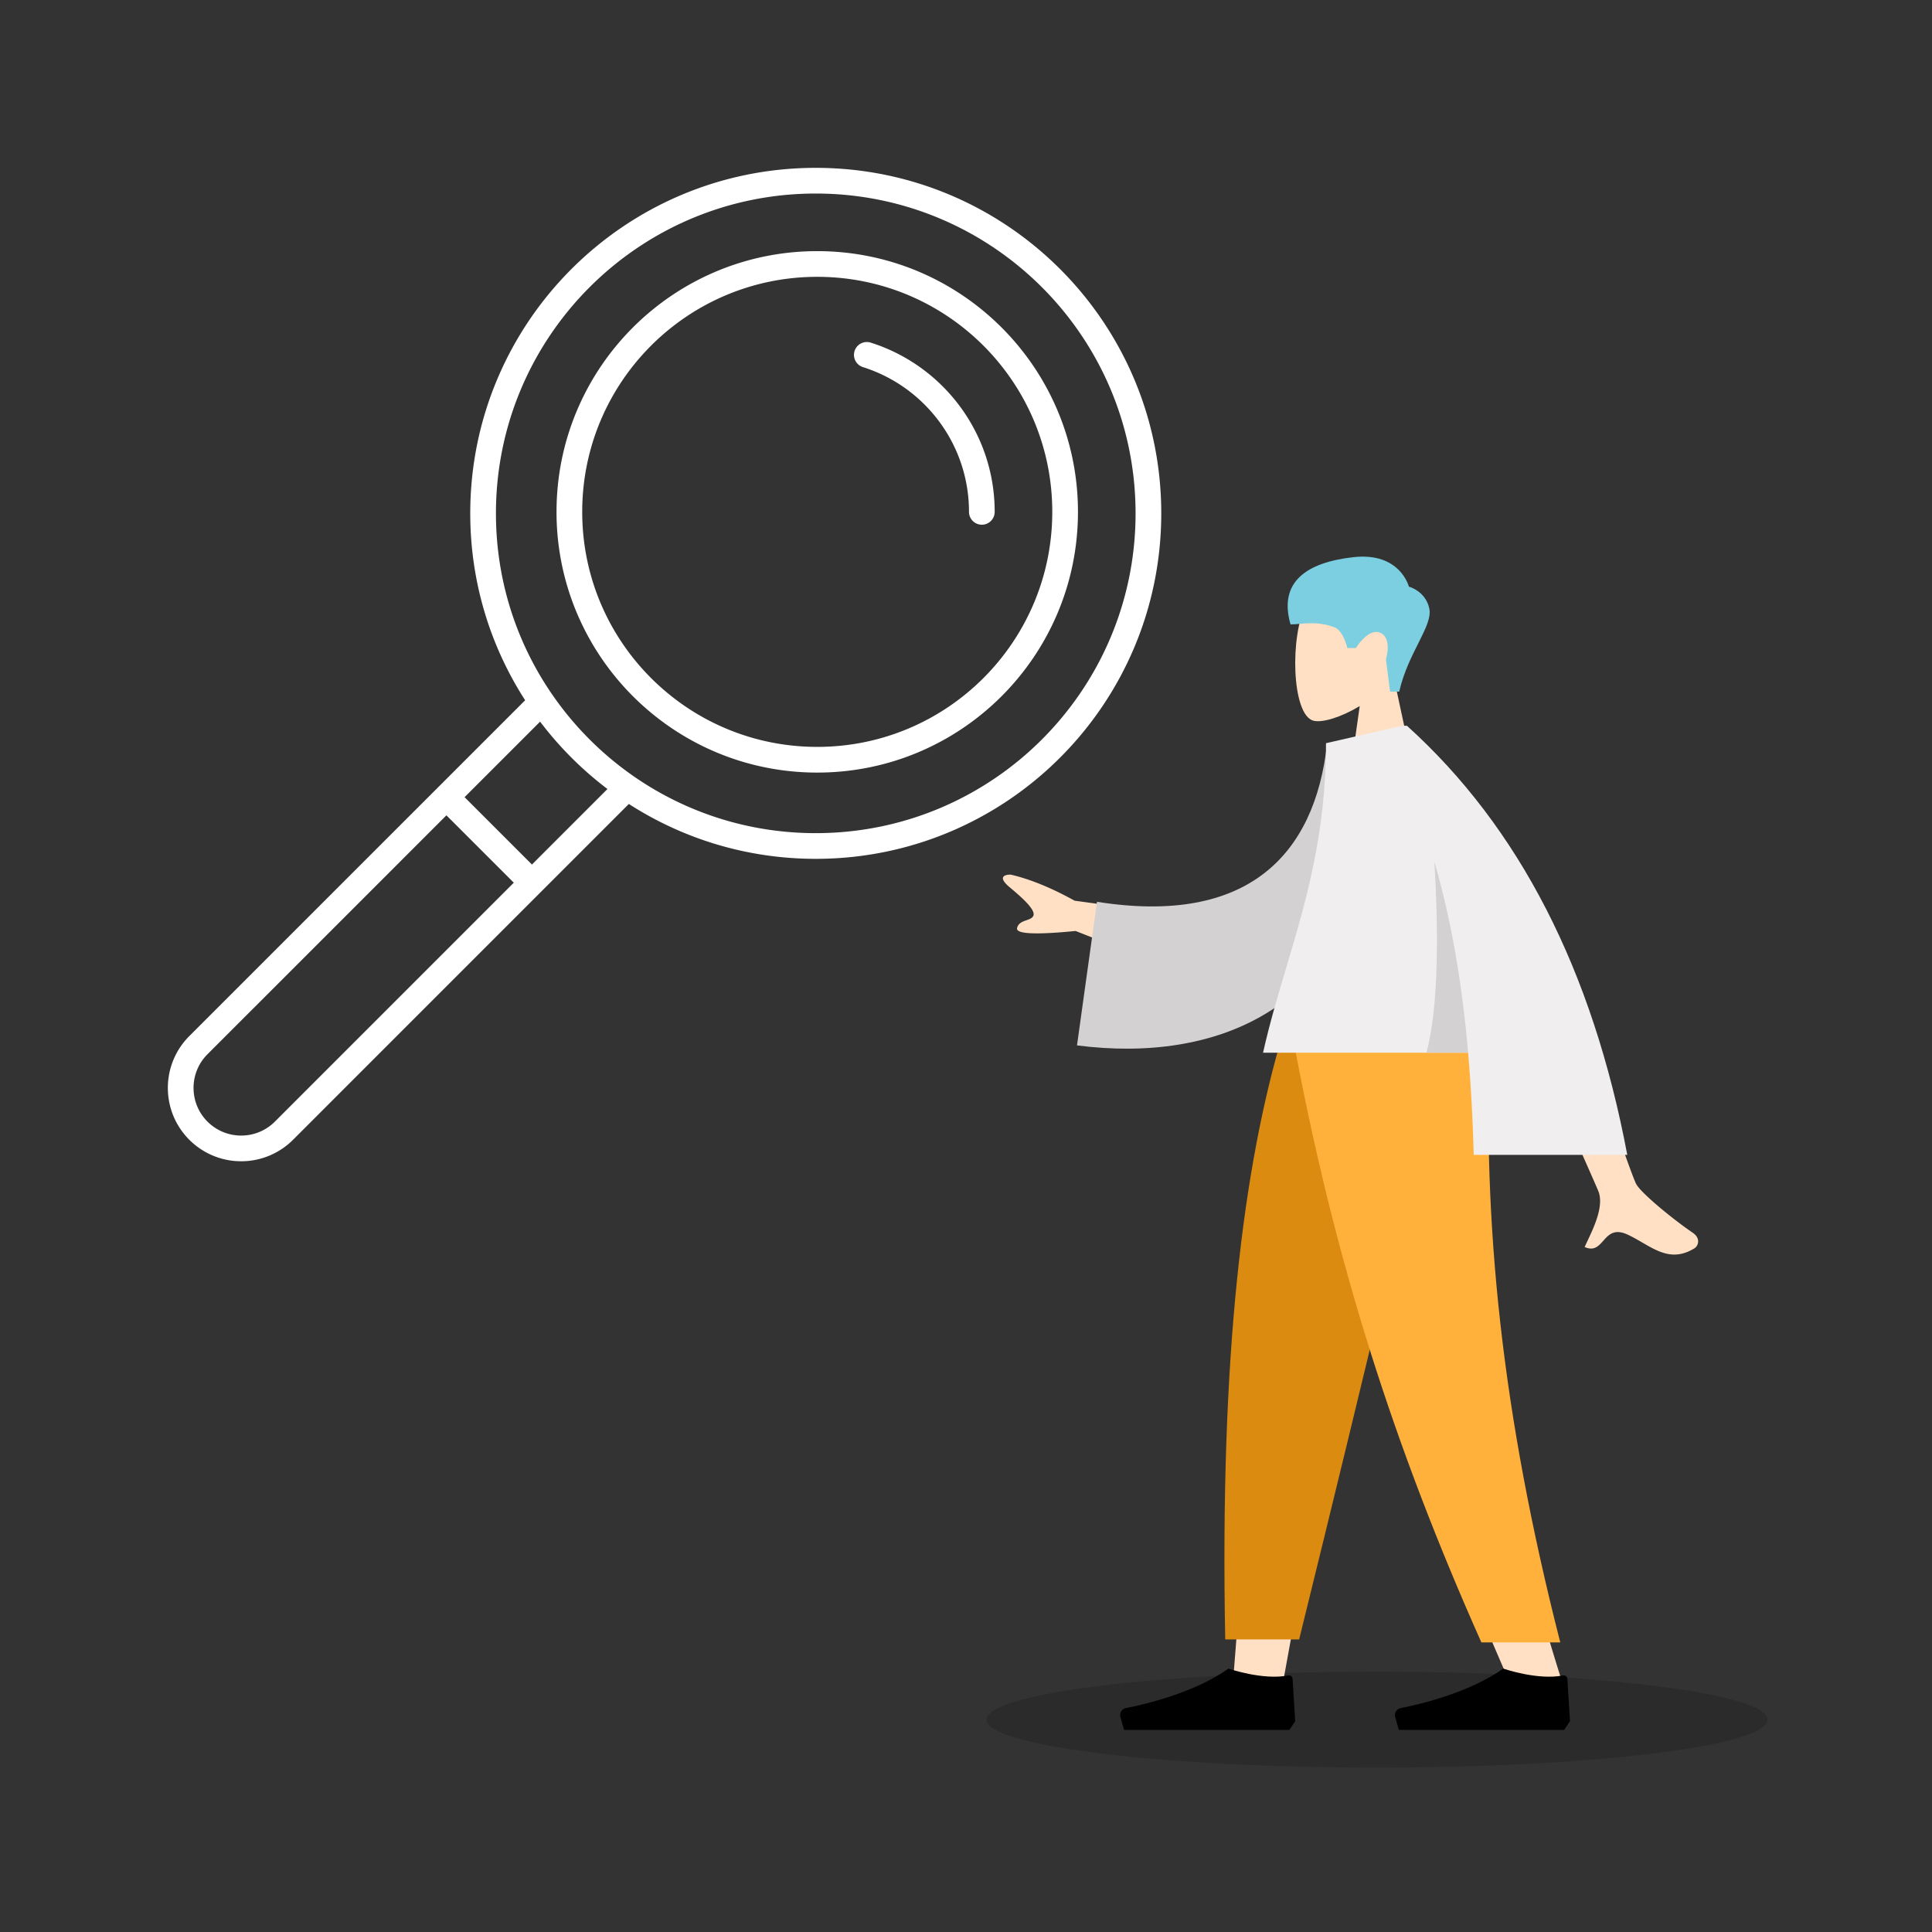
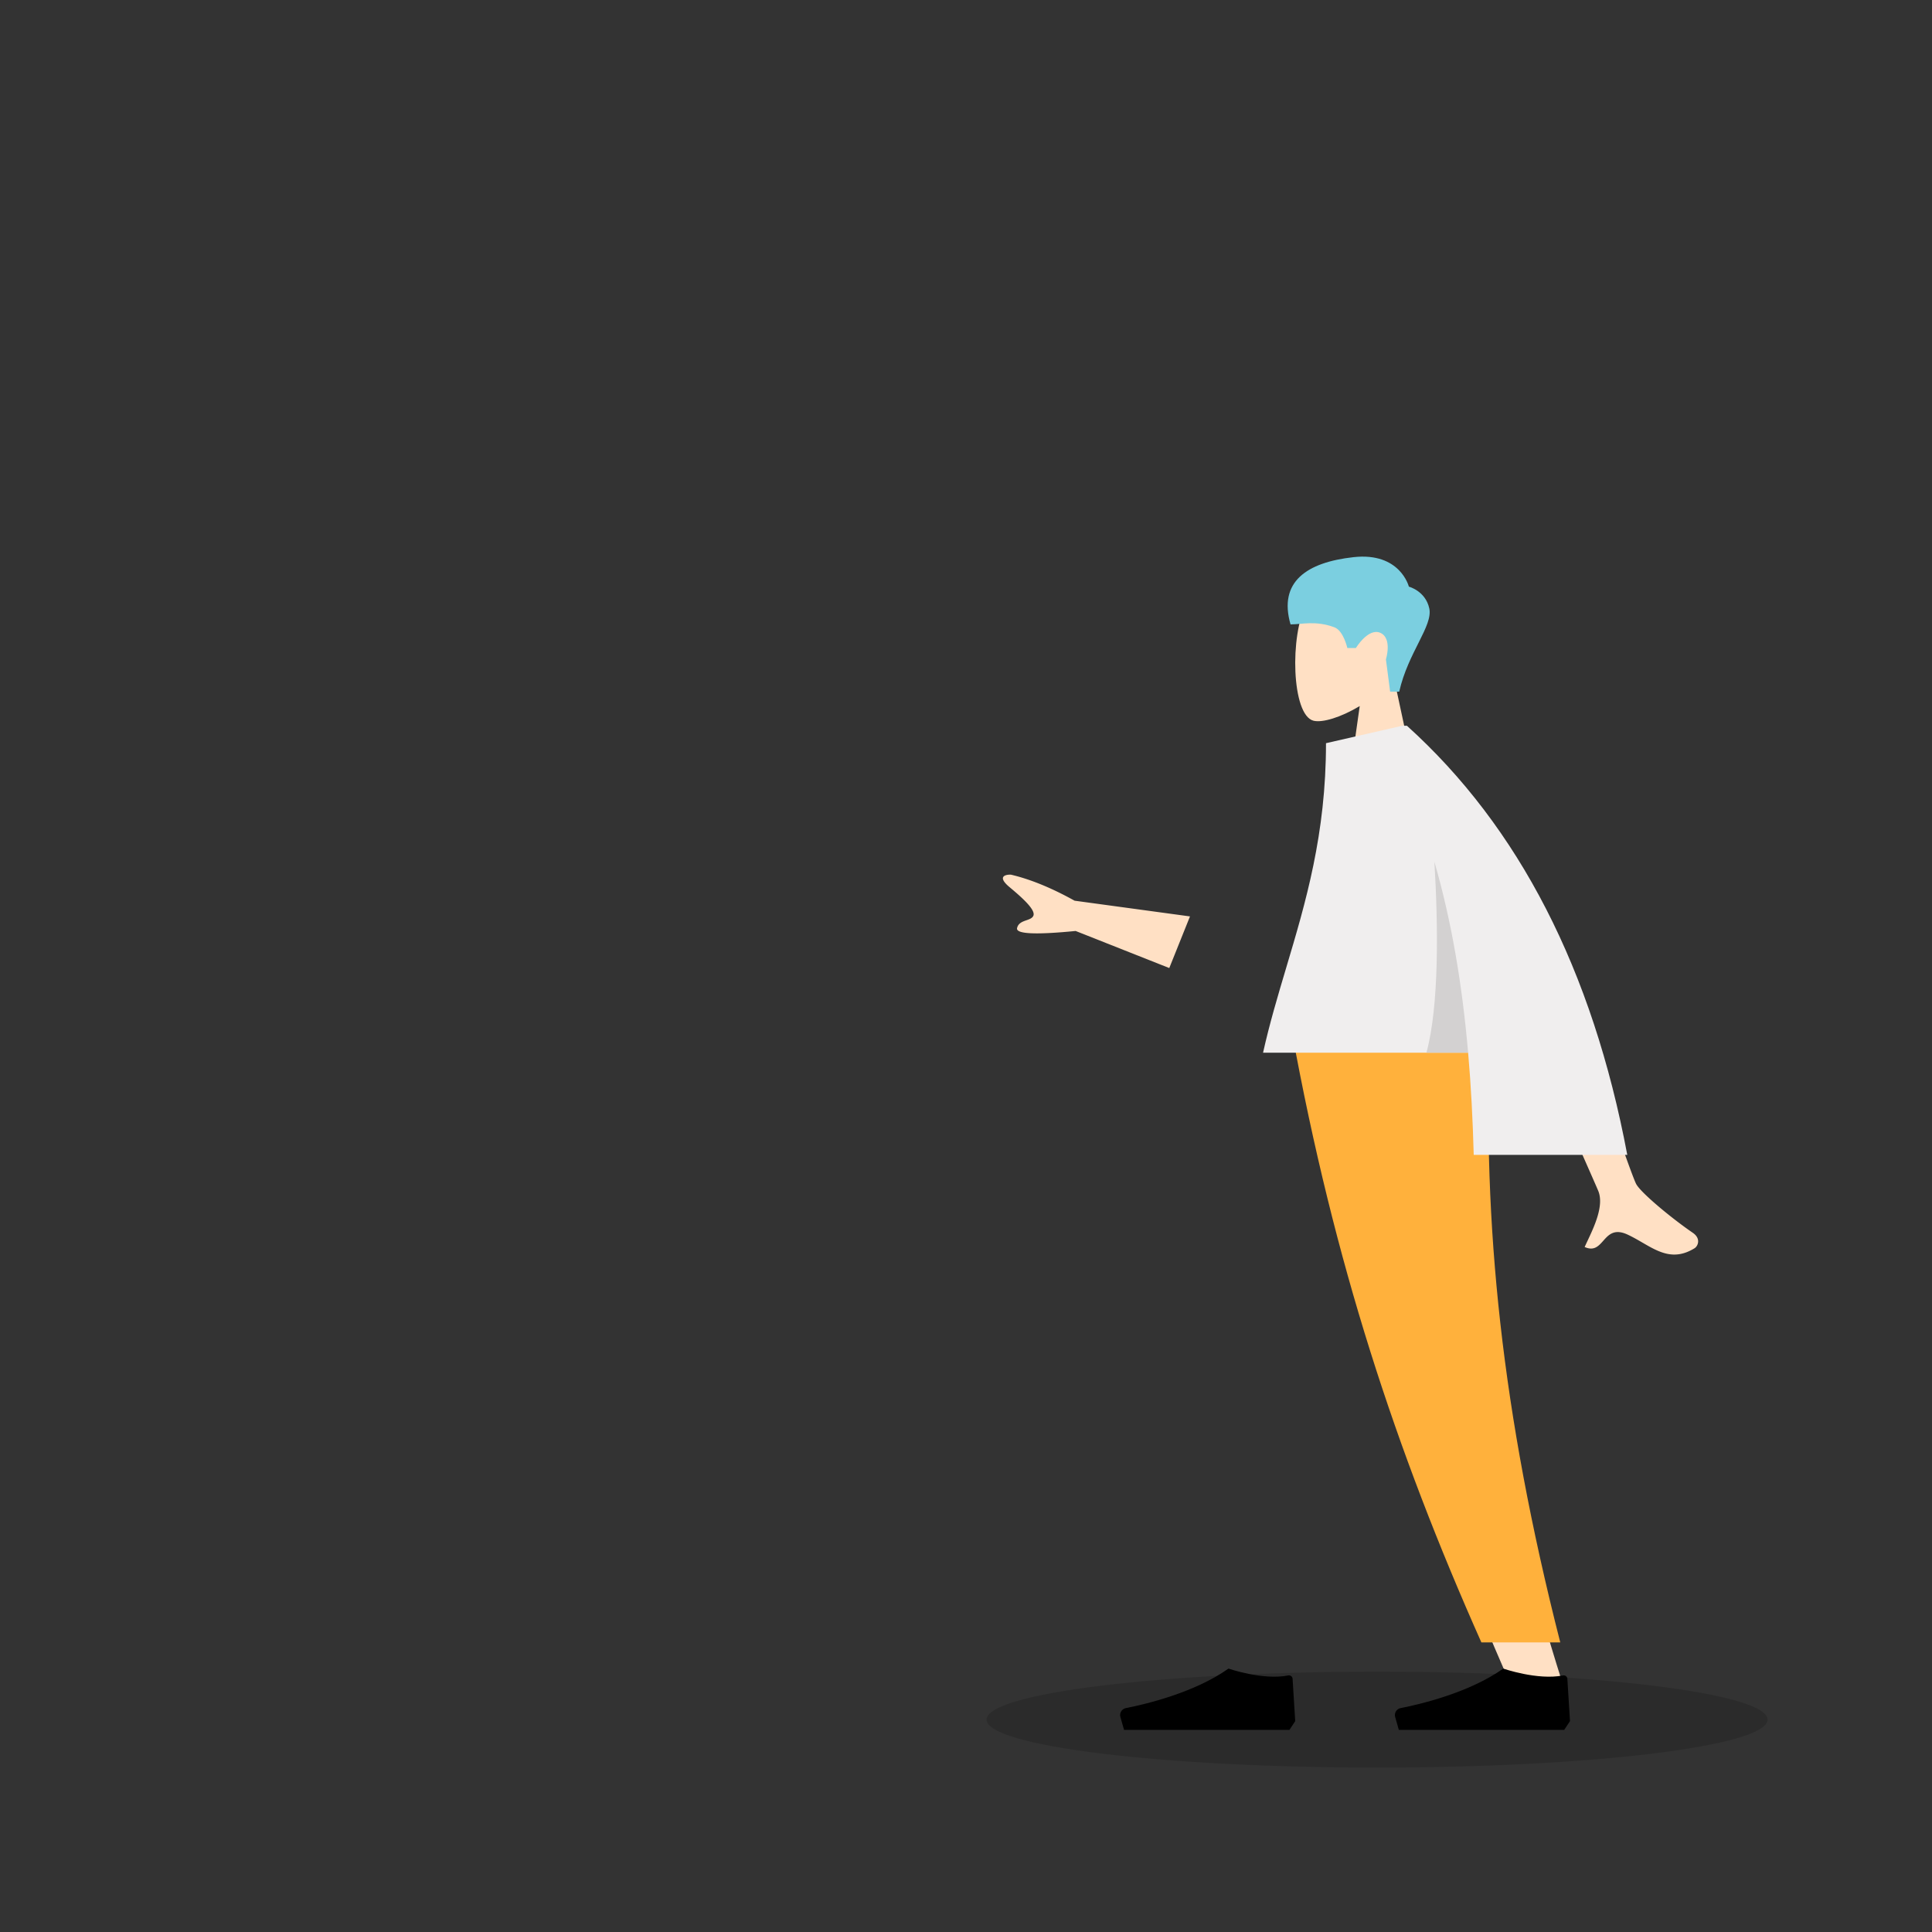
<svg xmlns="http://www.w3.org/2000/svg" width="564" height="564" fill="none">
  <rect width="100%" height="100%" fill="#333333" stroke="none" />
-   <path fill="#fff" fill-rule="evenodd" d="M238.139 56.5c-51.557 0-93.361 41.798-93.361 93.361 0 19.653 6.068 37.875 16.44 52.911l.001.002a93.9 93.9 0 0 0 24.007 24.007l.001.001c15.037 10.366 33.259 16.434 52.912 16.434 51.563 0 93.361-41.798 93.361-93.355 0-51.563-41.798-93.361-93.361-93.361m-100.861 93.361C137.278 94.156 182.44 49 238.139 49 293.844 49 339 94.156 339 149.861c0 55.699-45.156 100.855-100.861 100.855-20.099 0-38.832-5.882-54.562-16.021l-98.032 98.037-.002.002A21.36 21.36 0 0 1 70.403 339a21.36 21.36 0 0 1-15.135-6.268l-.001-.001c-8.356-8.363-8.356-21.912 0-30.275v-.001l98.038-98.031c-10.145-15.731-16.027-34.464-16.027-54.563m20.392 60.805a101.4 101.4 0 0 0 19.664 19.664l-22.045 22.047-19.666-19.666zm-27.35 27.348-69.748 69.743c-5.43 5.435-5.43 14.239 0 19.673a13.86 13.86 0 0 0 9.831 4.07 13.86 13.86 0 0 0 9.838-4.071l.003-.002m0 0 69.742-69.747-19.666-19.666m108.255-157.2c-37.89 0-68.612 30.718-68.612 68.613 0 14.446 4.459 27.835 12.081 38.886l.001.001a69 69 0 0 0 17.644 17.645l.001.001c11.05 7.618 24.44 12.077 38.885 12.077 37.894 0 68.611-30.719 68.611-68.61 0-37.895-30.717-68.613-68.611-68.613m-76.112 68.613c0-42.037 34.08-76.113 76.112-76.113 42.036 0 76.111 34.076 76.111 76.113 0 42.033-34.075 76.11-76.111 76.11-16.013 0-30.879-4.948-43.141-13.402a76.5 76.5 0 0 1-19.564-19.564c-8.458-12.263-13.407-27.13-13.407-43.144m87.008-46.96a3.75 3.75 0 0 1 4.704-2.448c20.98 6.618 36.198 26.231 36.198 49.408a3.75 3.75 0 0 1-7.5 0c0-19.811-13.006-36.594-30.954-42.256a3.75 3.75 0 0 1-2.448-4.704" clip-rule="evenodd" />
  <path fill="#000" d="M402 516c62.96 0 114-6.268 114-14s-51.04-14-114-14-114 6.268-114 14 51.04 14 114 14" opacity=".15" />
  <path fill="#FFE0C4" fill-rule="evenodd" d="M396.936 206.117c-5.526 3.326-10.956 4.933-13.504 4.277-6.391-1.645-6.979-24.991-2.034-34.195s30.366-13.215 31.647 5.02c.445 6.329-2.216 11.978-6.148 16.586l7.05 32.815h-20.48z" clip-rule="evenodd" />
  <path fill="#7BCFE0" fill-rule="evenodd" d="M408.471 201.91c2.571-11.419 9.893-19.203 8.775-24.307s-5.962-6.348-5.962-6.348-2.504-10.118-16.157-8.608c-13.652 1.511-21.985 7.173-18.386 19.631 3.307 0 7.301-1.195 12.823.852 2.628.974 3.759 6.042 3.759 6.042h2.495s3.633-6.014 7.164-4.42 1.605 7.743 1.605 7.743l1.23 9.415z" clip-rule="evenodd" />
-   <path fill="#FFE0C4" fill-rule="evenodd" d="m420.773 301.346-31.258 107.559-14.702 80.758h-14.757l14.73-188.317z" clip-rule="evenodd" />
  <path fill="#FFE0C4" fill-rule="evenodd" d="M434.822 301.346c-2.181 55.876-1.321 86.353-.833 91.43.488 5.076 3.259 39.076 22.144 98.591h-15.348c-25.01-57.094-33.74-91.094-36.609-98.591-2.868-7.498-11.34-37.974-23.708-91.43z" clip-rule="evenodd" />
-   <path fill="#DC8B11" fill-rule="evenodd" d="M421.445 301.346q-12.195 55.517-42.188 177.239h-21.583c-1.595-83.291 5.187-138.11 16.931-177.239z" clip-rule="evenodd" />
  <path fill="#FFB13C" fill-rule="evenodd" d="M434.931 301.346c-2.136 55.876 3.399 110.925 20.548 178.109H432.45c-25.055-56.242-43.013-111.019-55.286-178.109z" clip-rule="evenodd" />
  <path fill="#000" fill-rule="evenodd" d="m458.32 502.443-.769-12.385c-.04-.64-.663-1.078-1.292-.952-7.38 1.475-17.417-2.001-17.417-2.001-10.064 7.119-24.486 10.462-29.96 11.531-1.181.231-1.93 1.422-1.601 2.58l1.074 3.784h48.272zm-80.213 0-.769-12.385c-.04-.64-.663-1.078-1.291-.952-7.381 1.475-17.418-2.001-17.418-2.001-10.064 7.119-24.486 10.462-29.959 11.531-1.182.231-1.931 1.422-1.602 2.58l1.074 3.784h48.272z" clip-rule="evenodd" />
  <path fill="#FFE0C4" fill-rule="evenodd" d="m313.695 262.935 33.692 4.589-6.045 15.074-27.338-10.823q-17.674 1.741-17.094-.839c.327-1.45 1.58-1.887 2.734-2.291.898-.314 1.737-.607 2.032-1.341.672-1.678-3.158-5.154-6.933-8.297s-1.241-3.721.352-3.674q8.49 1.988 18.6 7.602m163.913 82.641c-2.501-5.066-24.381-70.264-24.381-70.264l-18.686.07s30.734 69.064 32.05 72.322c1.71 4.232-1.194 10.38-3.164 14.549a92 92 0 0 0-.826 1.779c2.733 1.221 4.045-.255 5.429-1.811 1.564-1.758 3.218-3.618 7.112-1.809 1.504.699 2.928 1.525 4.319 2.333 4.804 2.788 9.217 5.35 15.221 1.651.952-.587 1.995-2.795-.525-4.521-6.279-4.299-15.327-11.823-16.549-14.299" clip-rule="evenodd" />
-   <path fill="#D3D1D1" fill-rule="evenodd" d="m402.042 216.133-14.63.973c-3.603 32.552-23.23 53.113-67.172 46.152l-5.838 41.919c41.071 5.301 77.09-11.119 84.472-55.575 1.911-11.508 3.42-23.484 3.168-33.469" clip-rule="evenodd" />
  <path fill="#F0EEEE" fill-rule="evenodd" d="M475.043 337.134q-15.237-80.955-64.319-125.261h-1.452l-.012.014-22.167 5.069c0 26.589-5.924 46.457-11.619 65.557-2.459 8.249-4.876 16.354-6.755 24.797h59.867c.843 9.672 1.361 19.613 1.631 29.824z" clip-rule="evenodd" />
  <path fill="#D3D1D1" fill-rule="evenodd" d="M428.586 307.31c-1.717-19.692-4.783-38.269-9.851-55.73 1.111 18.673 1.419 41.839-2.317 55.73z" clip-rule="evenodd" />
</svg>